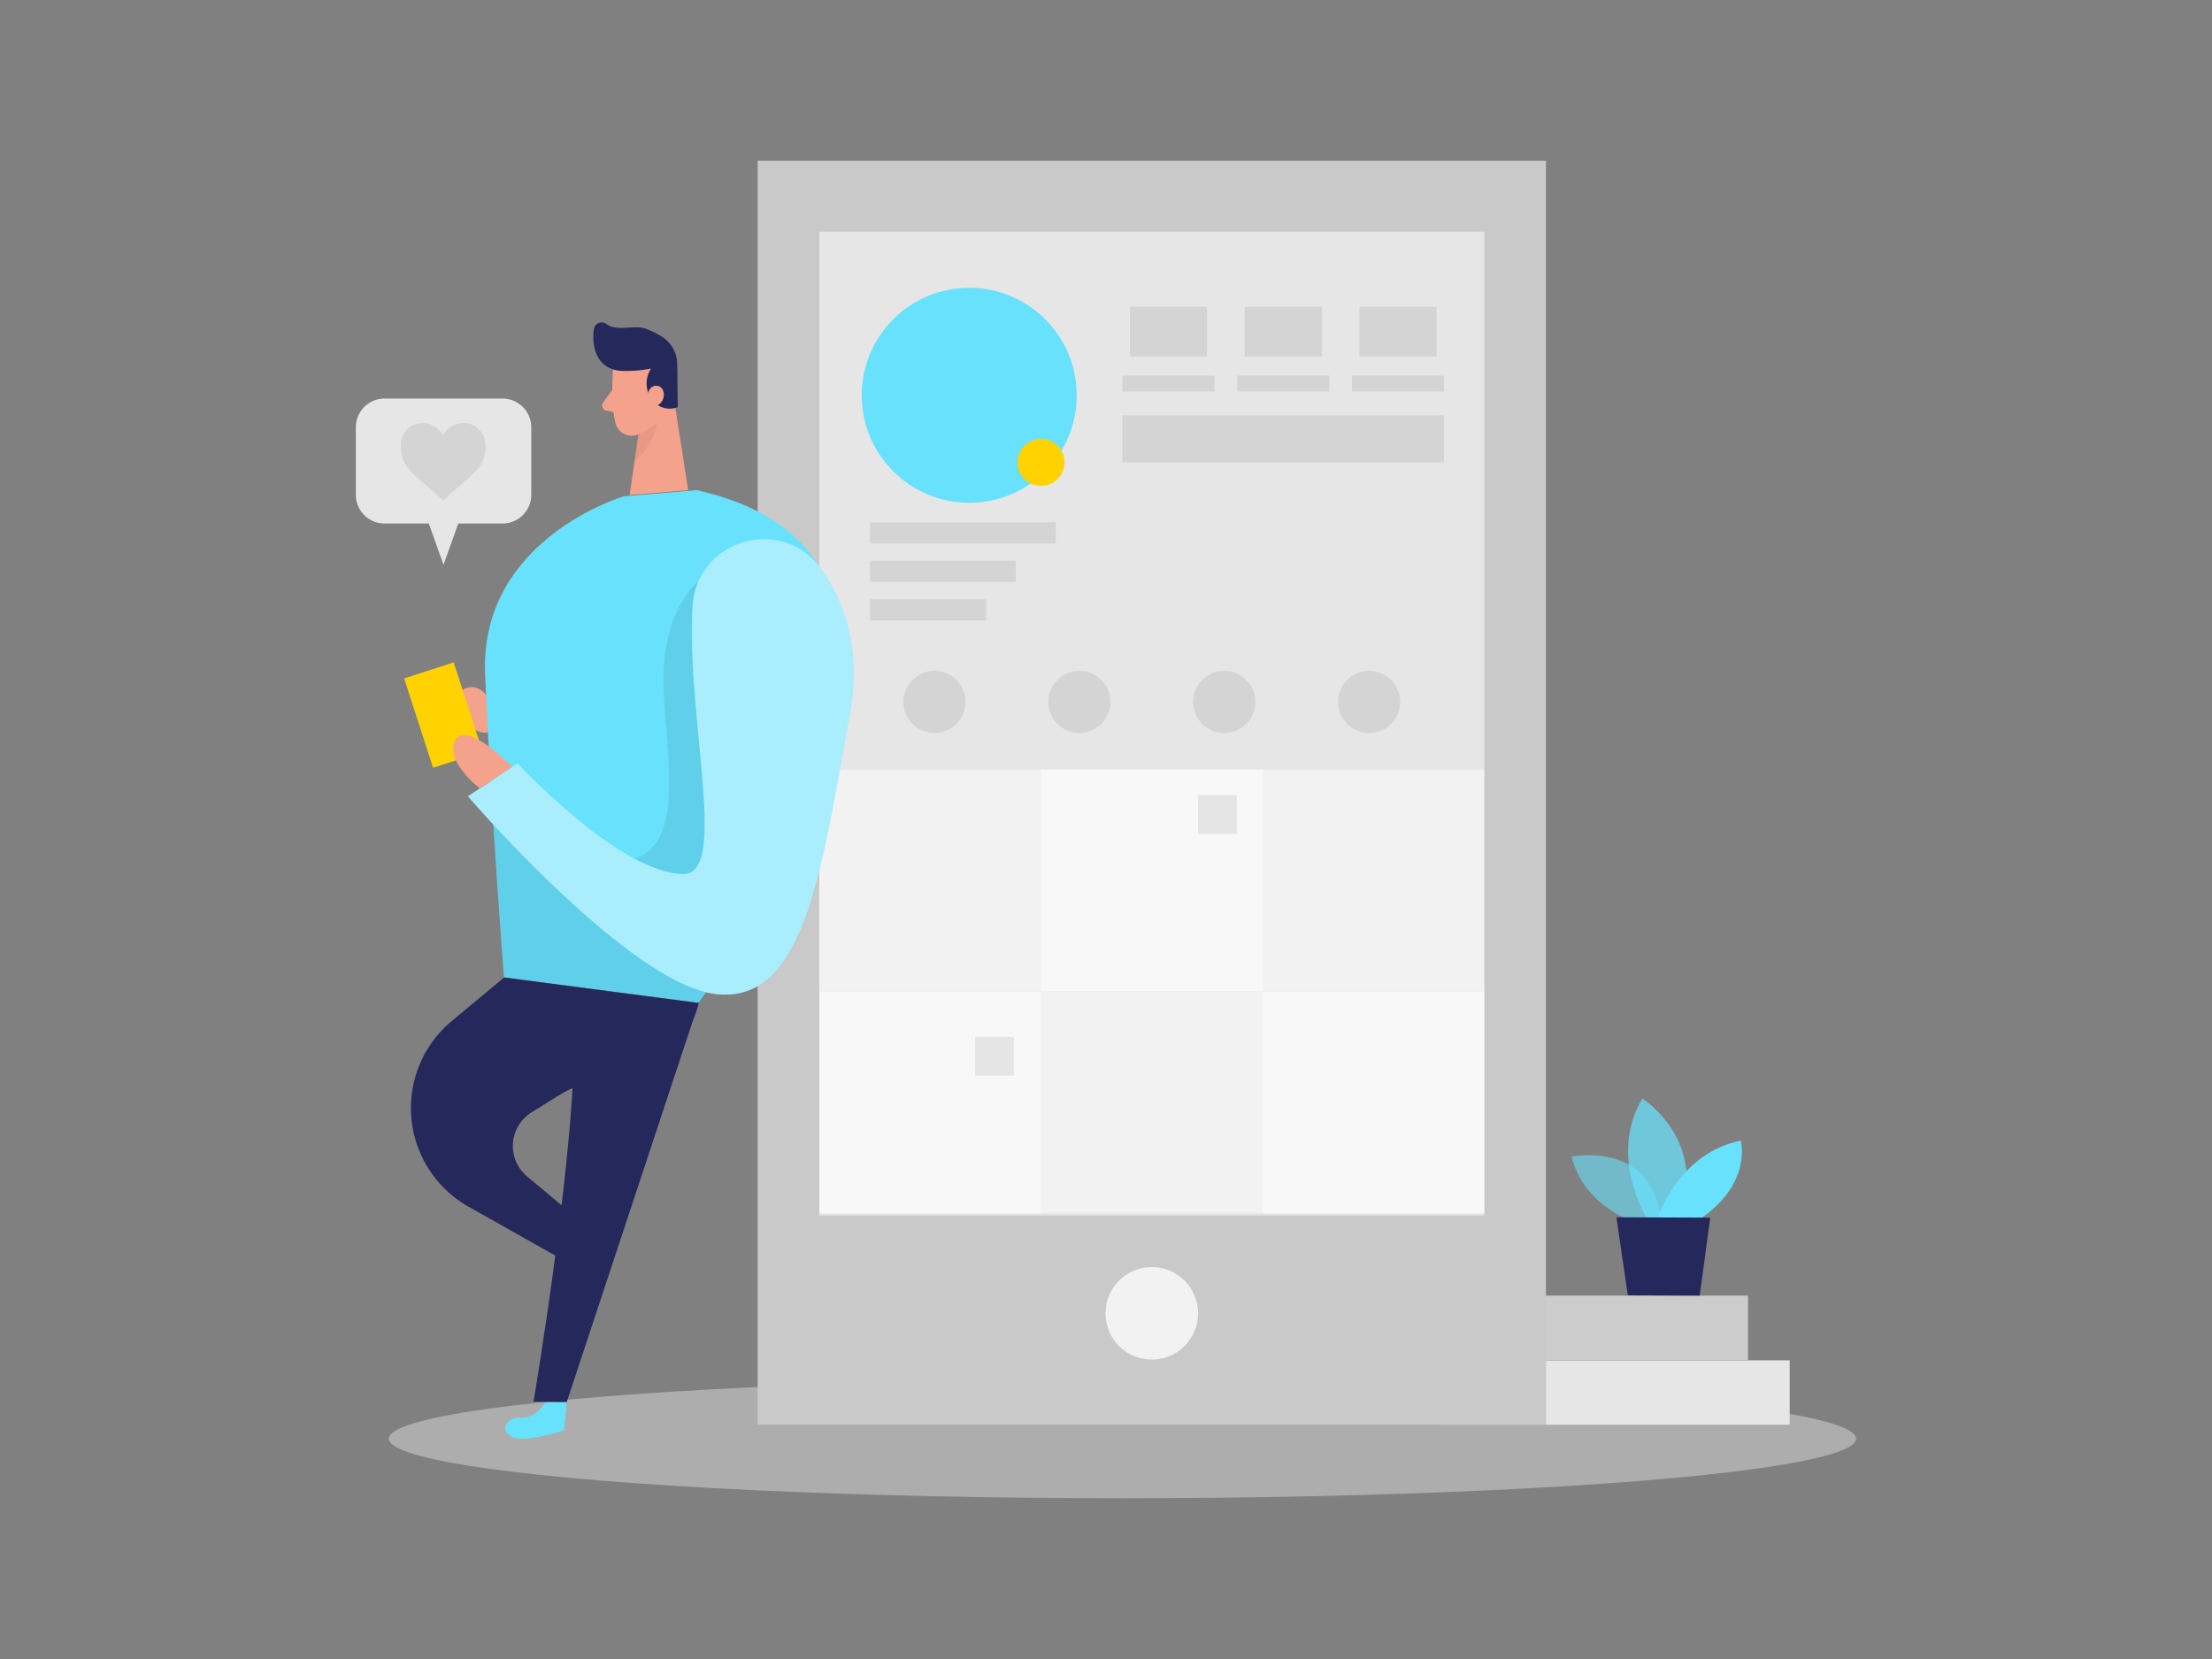
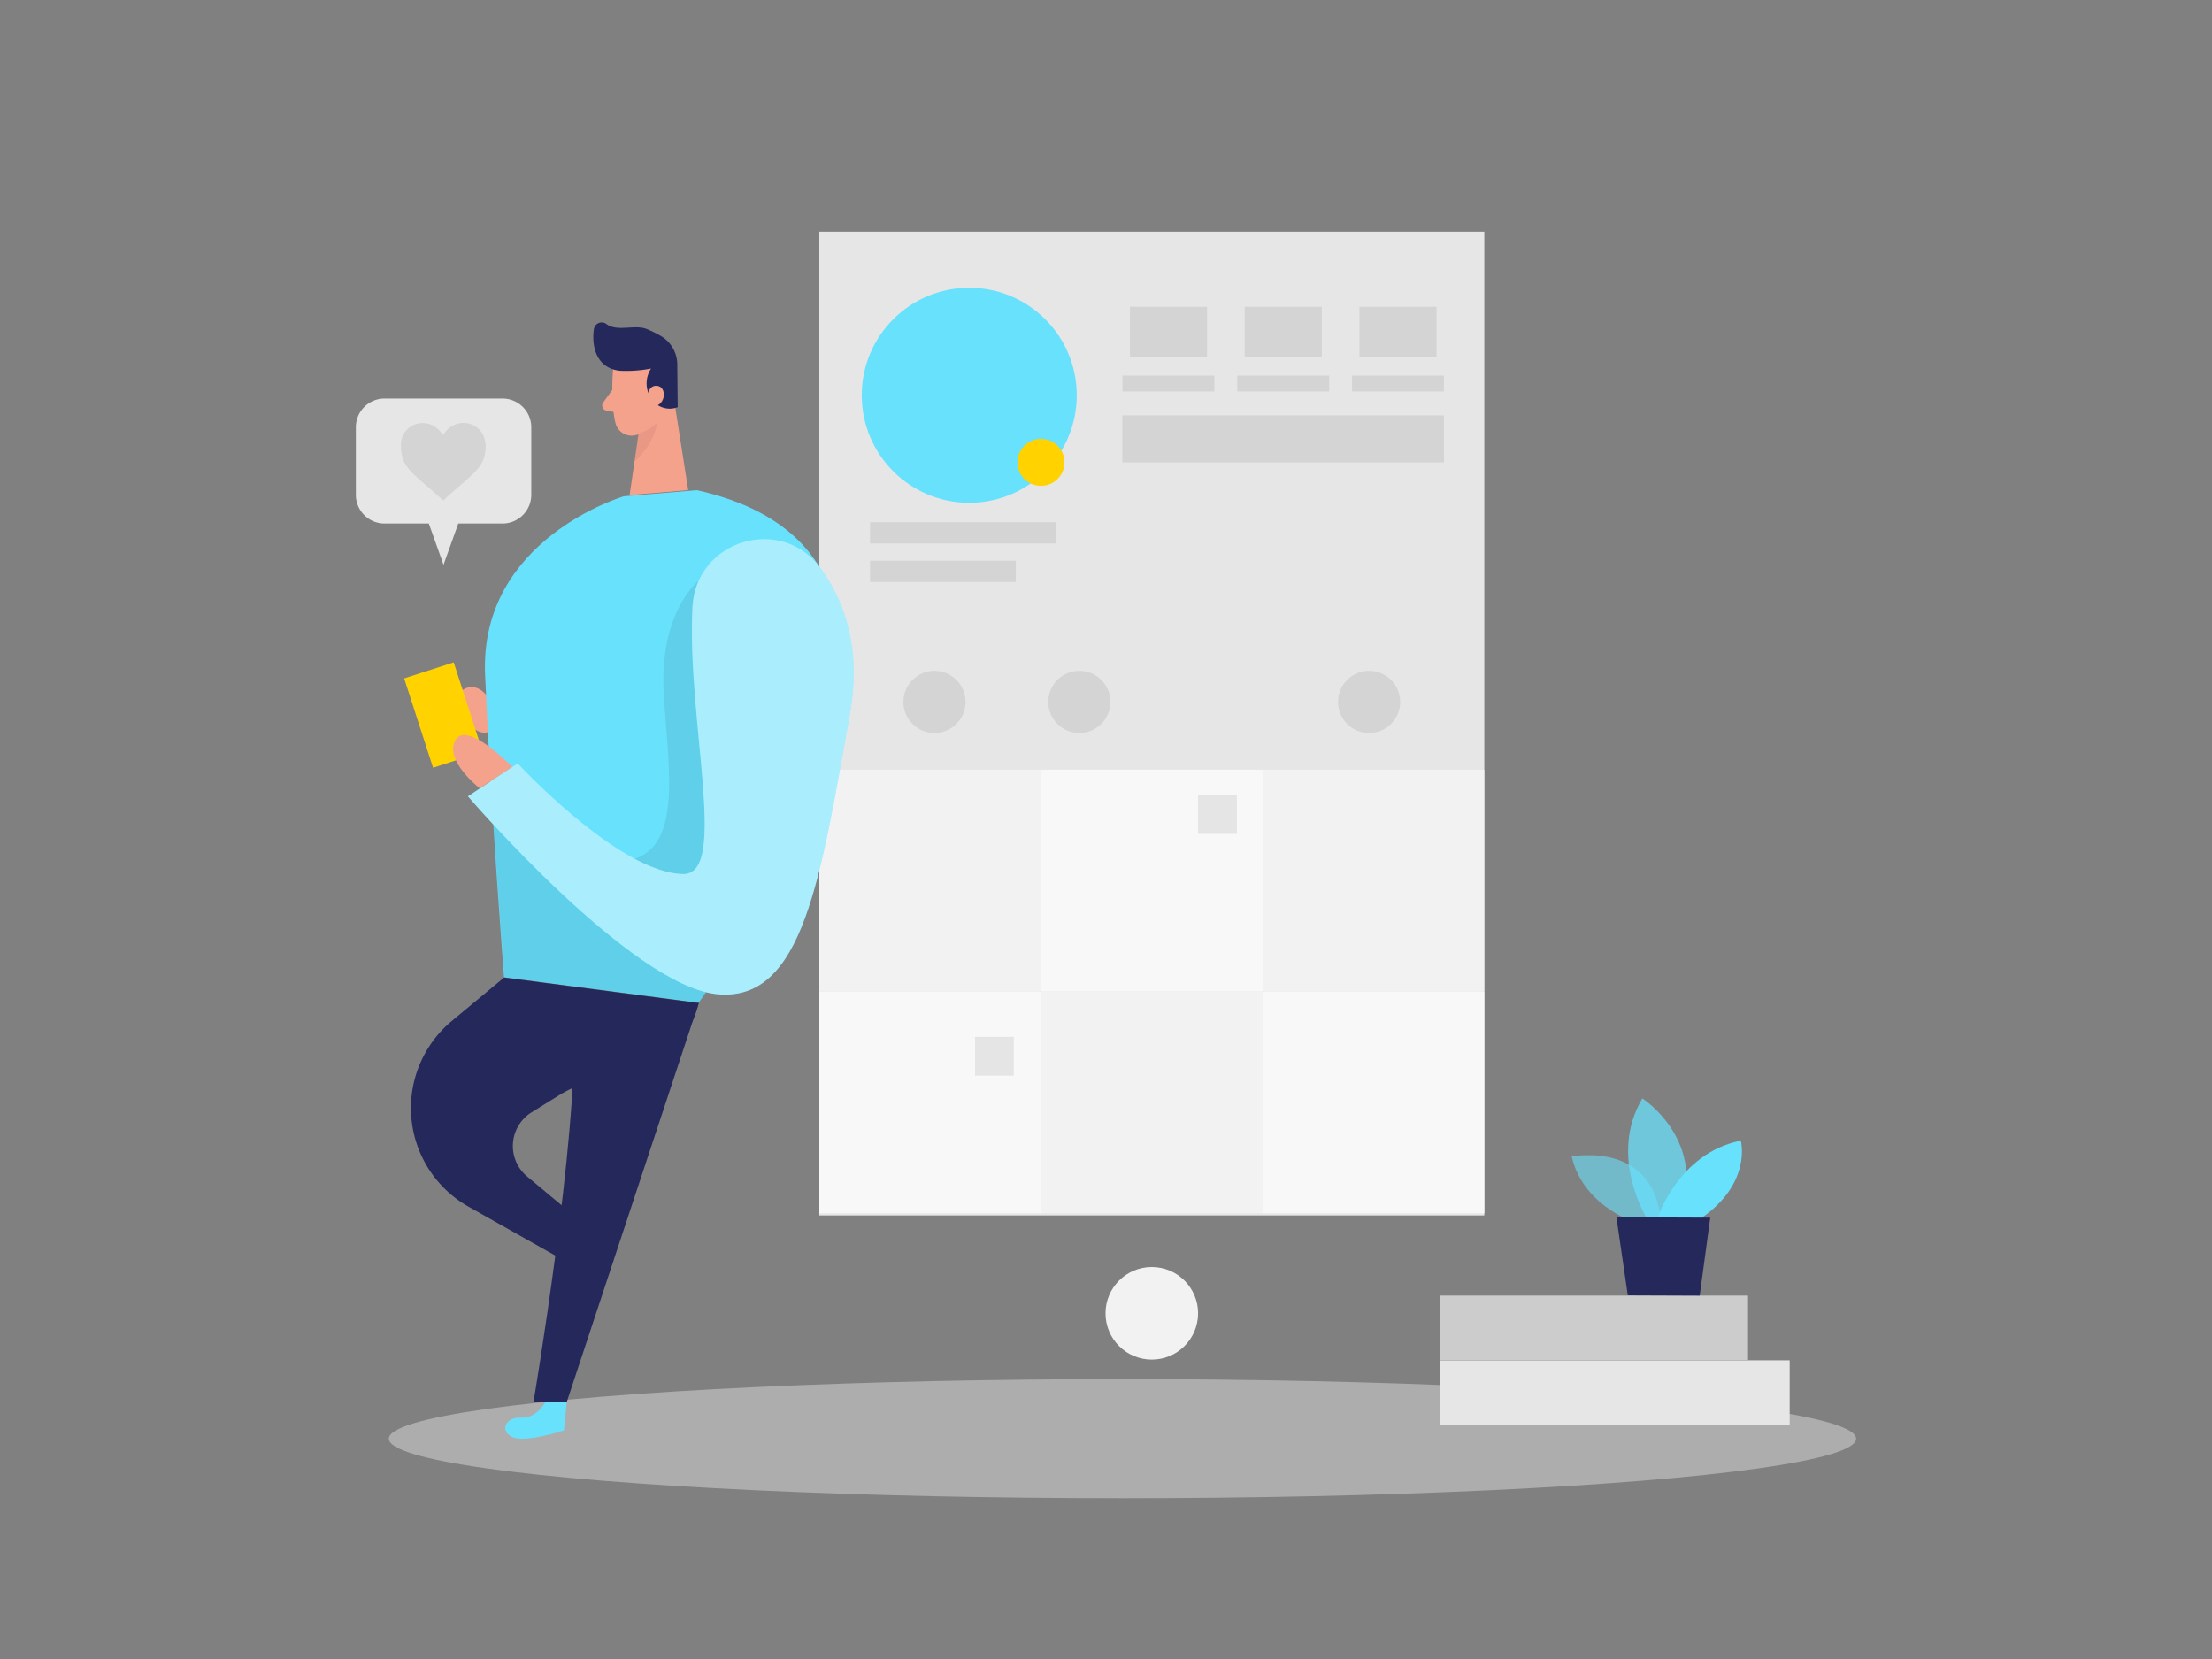
<svg xmlns="http://www.w3.org/2000/svg" id="Layer_1" data-name="Layer 1" viewBox="0 0 400 300">
  <rect x="0" y="0" width="400" height="300" fill="#808080" stroke="none" />
  <title>_</title>
  <ellipse cx="202.98" cy="260.16" rx="132.67" ry="10.77" fill="#e6e6e6" opacity="0.45" />
  <rect x="260.44" y="245.98" width="63.19" height="11.64" transform="translate(584.07 503.61) rotate(-180)" fill="#e6e6e6" />
  <rect x="260.44" y="234.29" width="55.66" height="11.64" transform="translate(576.54 480.22) rotate(-180)" fill="#ccc" />
  <path d="M296.6,221.39s-10.18-2.78-12.39-12.25c0,0,15.77-3.19,16.22,13.09Z" fill="#68e1fd" opacity="0.58" />
  <path d="M297.85,220.38s-7.12-11.24-.86-21.75c0,0,12,7.61,6.67,21.77Z" fill="#68e1fd" opacity="0.73" />
  <path d="M299.68,220.39s3.76-11.87,15.11-14.12c0,0,2.13,7.71-7.35,14.15Z" fill="#68e1fd" />
  <polygon points="292.3 220.12 294.36 234.24 307.36 234.29 309.27 220.19 292.3 220.12" fill="#24285b" />
-   <rect x="137.01" y="29.07" width="142.55" height="228.55" fill="#c9c9c9" />
  <rect x="148.16" y="41.9" width="120.25" height="177.89" fill="#e6e6e6" />
  <rect x="157.34" y="94.44" width="33.58" height="3.83" opacity="0.08" />
  <rect x="157.34" y="101.4" width="26.35" height="3.83" opacity="0.08" />
-   <rect x="157.34" y="108.37" width="21.01" height="3.83" opacity="0.08" />
  <circle cx="175.27" cy="71.48" r="19.44" fill="#68e1fd" />
  <rect x="204.33" y="55.48" width="13.94" height="9" opacity="0.08" />
  <rect x="202.98" y="67.92" width="16.62" height="2.87" opacity="0.08" />
  <rect x="225.08" y="55.48" width="13.94" height="9" opacity="0.08" />
  <rect x="223.74" y="67.92" width="16.62" height="2.87" opacity="0.08" />
  <rect x="245.83" y="55.48" width="13.94" height="9" opacity="0.08" />
  <rect x="244.49" y="67.92" width="16.62" height="2.87" opacity="0.08" />
  <rect x="202.95" y="75.11" width="58.16" height="8.5" opacity="0.08" />
  <rect x="148.16" y="139.19" width="40.08" height="40.08" fill="#f2f2f2" />
  <rect x="188.24" y="139.19" width="40.08" height="40.08" fill="#f2f2f2" />
  <rect x="228.32" y="139.19" width="40.08" height="40.08" fill="#f2f2f2" />
  <rect x="148.16" y="179.32" width="40.08" height="40.08" fill="#f2f2f2" />
  <rect x="188.24" y="179.32" width="40.08" height="40.08" fill="#f2f2f2" />
  <rect x="228.32" y="179.32" width="40.08" height="40.08" fill="#f2f2f2" />
  <rect x="188.24" y="139.19" width="40.08" height="40.08" fill="#fff" opacity="0.46" />
  <rect x="148.16" y="179.32" width="40.08" height="40.08" fill="#fff" opacity="0.46" />
  <rect x="228.32" y="179.32" width="40.08" height="40.08" fill="#fff" opacity="0.46" />
  <rect x="216.66" y="143.79" width="7" height="7" opacity="0.08" />
  <rect x="176.32" y="187.5" width="7" height="7" opacity="0.08" />
  <circle cx="168.98" cy="126.93" r="5.62" opacity="0.08" />
  <circle cx="195.18" cy="126.93" r="5.62" opacity="0.08" />
-   <circle cx="221.38" cy="126.93" r="5.62" opacity="0.08" />
  <circle cx="247.58" cy="126.93" r="5.62" opacity="0.08" />
  <circle cx="188.24" cy="83.61" r="4.25" fill="#ffd200" />
  <circle cx="208.28" cy="237.49" r="8.37" fill="#f2f2f2" />
  <path d="M80.93,130.31c-.34,2.33,2.33,1.17,3.75,1.15.78,0,1.39.7,2.14.91,2.89.8,2.39-2.5,2.18-4.26-.27-2.17-2.55-4.78-5-3.54a4.19,4.19,0,0,0-1.63,1.89,17.1,17.1,0,0,0-1.29,3.24A4.5,4.5,0,0,0,80.93,130.31Z" fill="#f4a28c" />
  <path d="M98.57,253.61s-1.55,2.92-4.36,2.75-3.93,2.45-1.53,3.52,9.3-1.22,9.3-1.22l.5-5.12Z" fill="#68e1fd" />
  <path d="M110.86,66.81s-.52,5.85.45,9.75a3,3,0,0,0,3.6,2.14A6.51,6.51,0,0,0,120,73.8l1.77-5.13A5.26,5.26,0,0,0,119.48,63C116.17,60.64,111,63.23,110.86,66.81Z" fill="#f4a28c" />
  <polygon points="121.47 69.6 124.45 88.63 113.85 89.53 115.94 75.32 121.47 69.6" fill="#f4a28c" />
  <path d="M112.32,67.06a23.73,23.73,0,0,0,5.41-.41,4.91,4.91,0,0,0,0,5.38,4,4,0,0,0,4.82,1.6l-.08-7.55a6,6,0,0,0-3-5.34,20.33,20.33,0,0,0-2.52-1.24c-2.17-.88-5.36.57-7.3-.91a1.42,1.42,0,0,0-2.25.93c-.35,2.29,0,5.91,3.16,7.17A5.71,5.71,0,0,0,112.32,67.06Z" fill="#24285b" />
  <path d="M117.09,71.85s0-2.26,1.75-2.08,1.65,3.45-.66,3.75Z" fill="#f4a28c" />
  <path d="M110.72,70.51l-1.64,2.26a.94.94,0,0,0,.58,1.48l2.25.43Z" fill="#f4a28c" />
  <path d="M115.35,78.41a6.93,6.93,0,0,0,3.44-2s-.16,3.52-4,7Z" fill="#ce8172" opacity="0.31" />
  <path d="M126,88.64l-13.2,1.11S86.66,97.44,87.72,122s3.43,54.73,3.43,54.73l35.2,4.6S184.86,101.74,126,88.64Z" fill="#68e1fd" />
  <path d="M126.36,105s-7.21,5.57-6.33,20.52,4.42,31.93-11,30.2-19.83-6.63-19.83-6.63l2,27.71,35.2,4.6,3.17-4.6S152.5,125.79,126.36,105Z" opacity="0.08" />
  <path d="M91.15,176.77l-9.45,7.86a20.47,20.47,0,0,0,3,33.56l18.13,10.22,6-4.39L95.34,212.76a7.17,7.17,0,0,1,.78-11.61l4.83-3a21.92,21.92,0,0,1,8.84-3.17c5.23-.66,14-3.33,16.56-13.6Z" fill="#24285b" />
  <path d="M125.22,109.76c.62-12.09,16.06-16.78,23.17-7,4.37,6,7.41,14.62,5.28,26.44-5.28,29.25-8.36,52.12-24,50.58S84.62,144,84.62,144l9-5.94s18.26,19.79,29.91,20C131.81,158.2,124.16,130.35,125.22,109.76Z" fill="#68e1fd" />
  <rect x="75.47" y="120.81" width="9.42" height="16.98" transform="translate(-35.93 30.99) rotate(-17.94)" fill="#ffd200" />
  <path d="M125.22,109.76c.62-12.09,16.06-16.78,23.17-7,4.37,6,7.41,14.62,5.28,26.44-5.28,29.25-8.36,52.12-24,50.58S84.62,144,84.62,144l9-5.94s18.26,19.79,29.91,20C131.81,158.2,124.16,130.35,125.22,109.76Z" fill="#fff" opacity="0.44" />
  <path d="M86.76,142.56s-6.48-5-4.42-8.71,10.29,4.84,10.29,4.84Z" fill="#f4a28c" />
  <path d="M126.35,181.37l-23.87,72.17-6-.06s8.14-48.16,7.26-68.39Z" fill="#24285b" />
  <path d="M90.78,72.07H69.54a5.19,5.19,0,0,0-5.19,5.2v12.2a5.19,5.19,0,0,0,5.19,5.2h8l2.66,7.46,2.67-7.46h8a5.2,5.2,0,0,0,5.2-5.2V77.27A5.2,5.2,0,0,0,90.78,72.07Z" fill="#e6e6e6" />
  <path d="M87.83,80.82a7.57,7.57,0,0,1-.26,1.77,5.9,5.9,0,0,1-1.18,2.19,14.94,14.94,0,0,1-1.64,1.64c-1,.93-2.11,1.83-3.15,2.76-.47.42-.93.85-1.39,1.29,0,0-.06,0-.1,0-1.1-1-2.24-2-3.4-3-.72-.62-1.44-1.24-2.11-1.91a8.55,8.55,0,0,1-1.37-1.74,5.88,5.88,0,0,1-.65-2,8.5,8.5,0,0,1-.08-1.51,3.86,3.86,0,0,1,3-3.7,4,4,0,0,1,3.76,1.06,4.53,4.53,0,0,1,.83,1l0,.06a5.6,5.6,0,0,1,.49-.68,4.17,4.17,0,0,1,2.18-1.42,3.91,3.91,0,0,1,4.92,3A5.17,5.17,0,0,1,87.83,80.82Z" opacity="0.08" />
</svg>